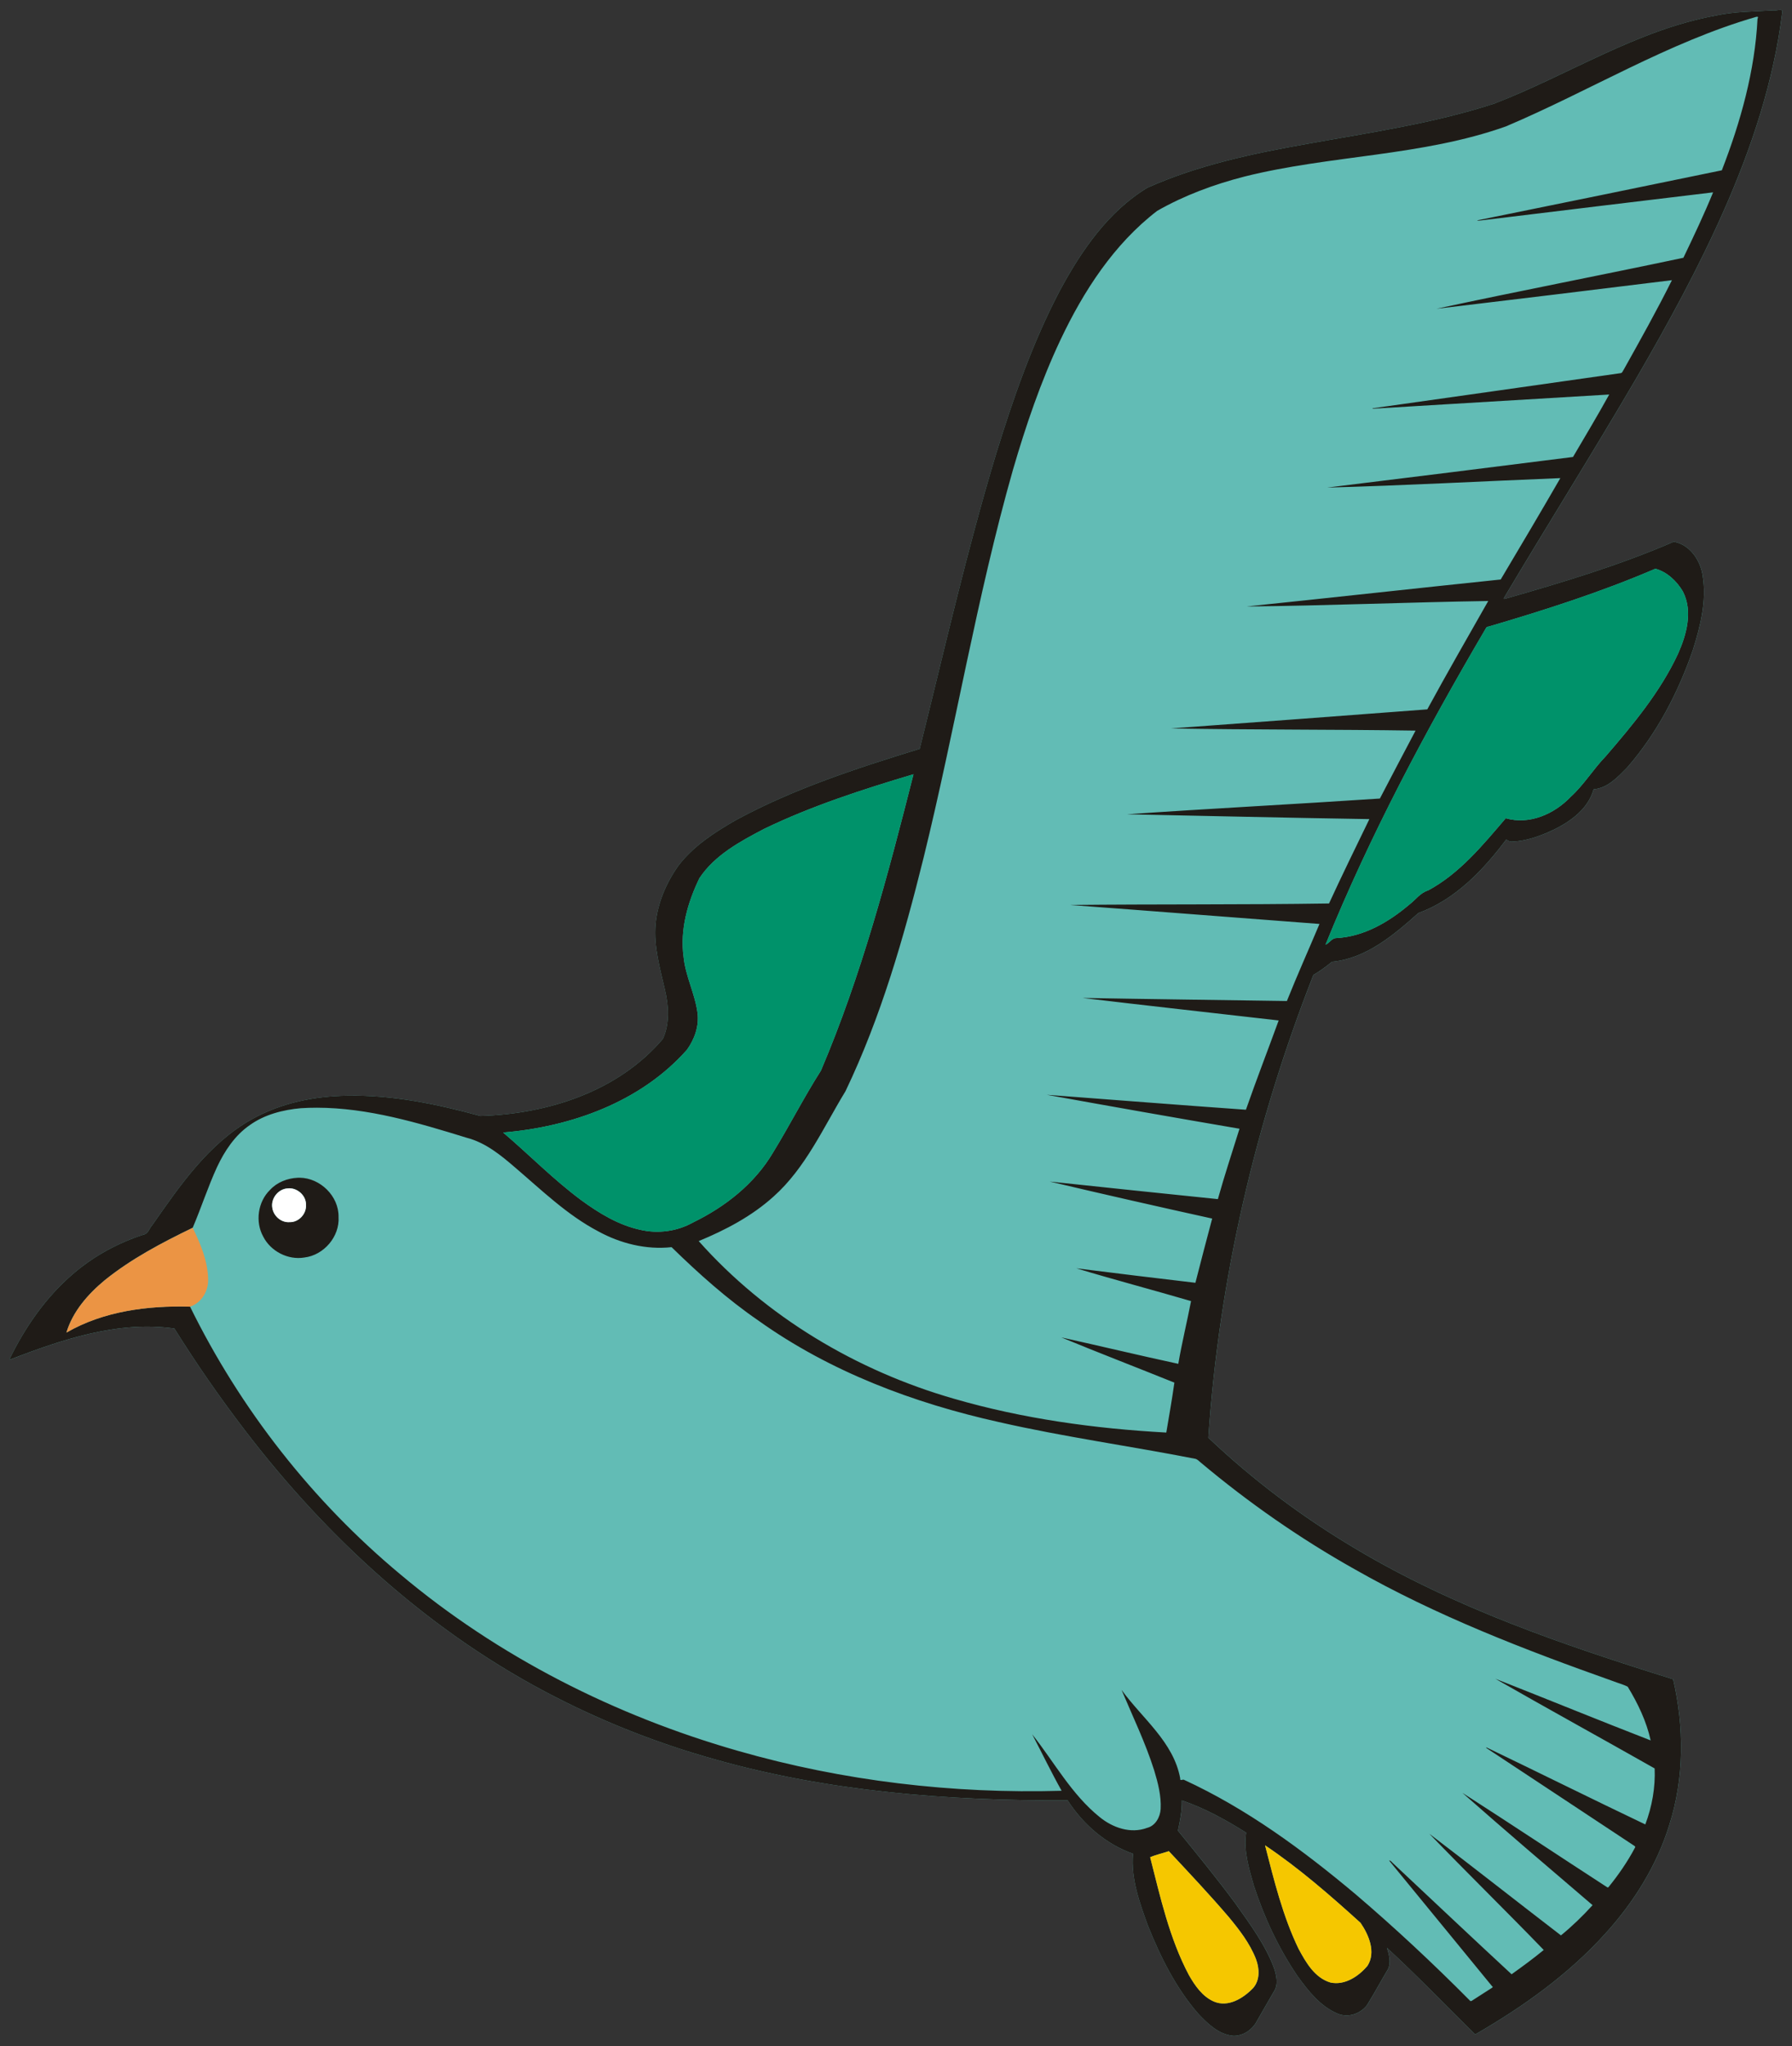
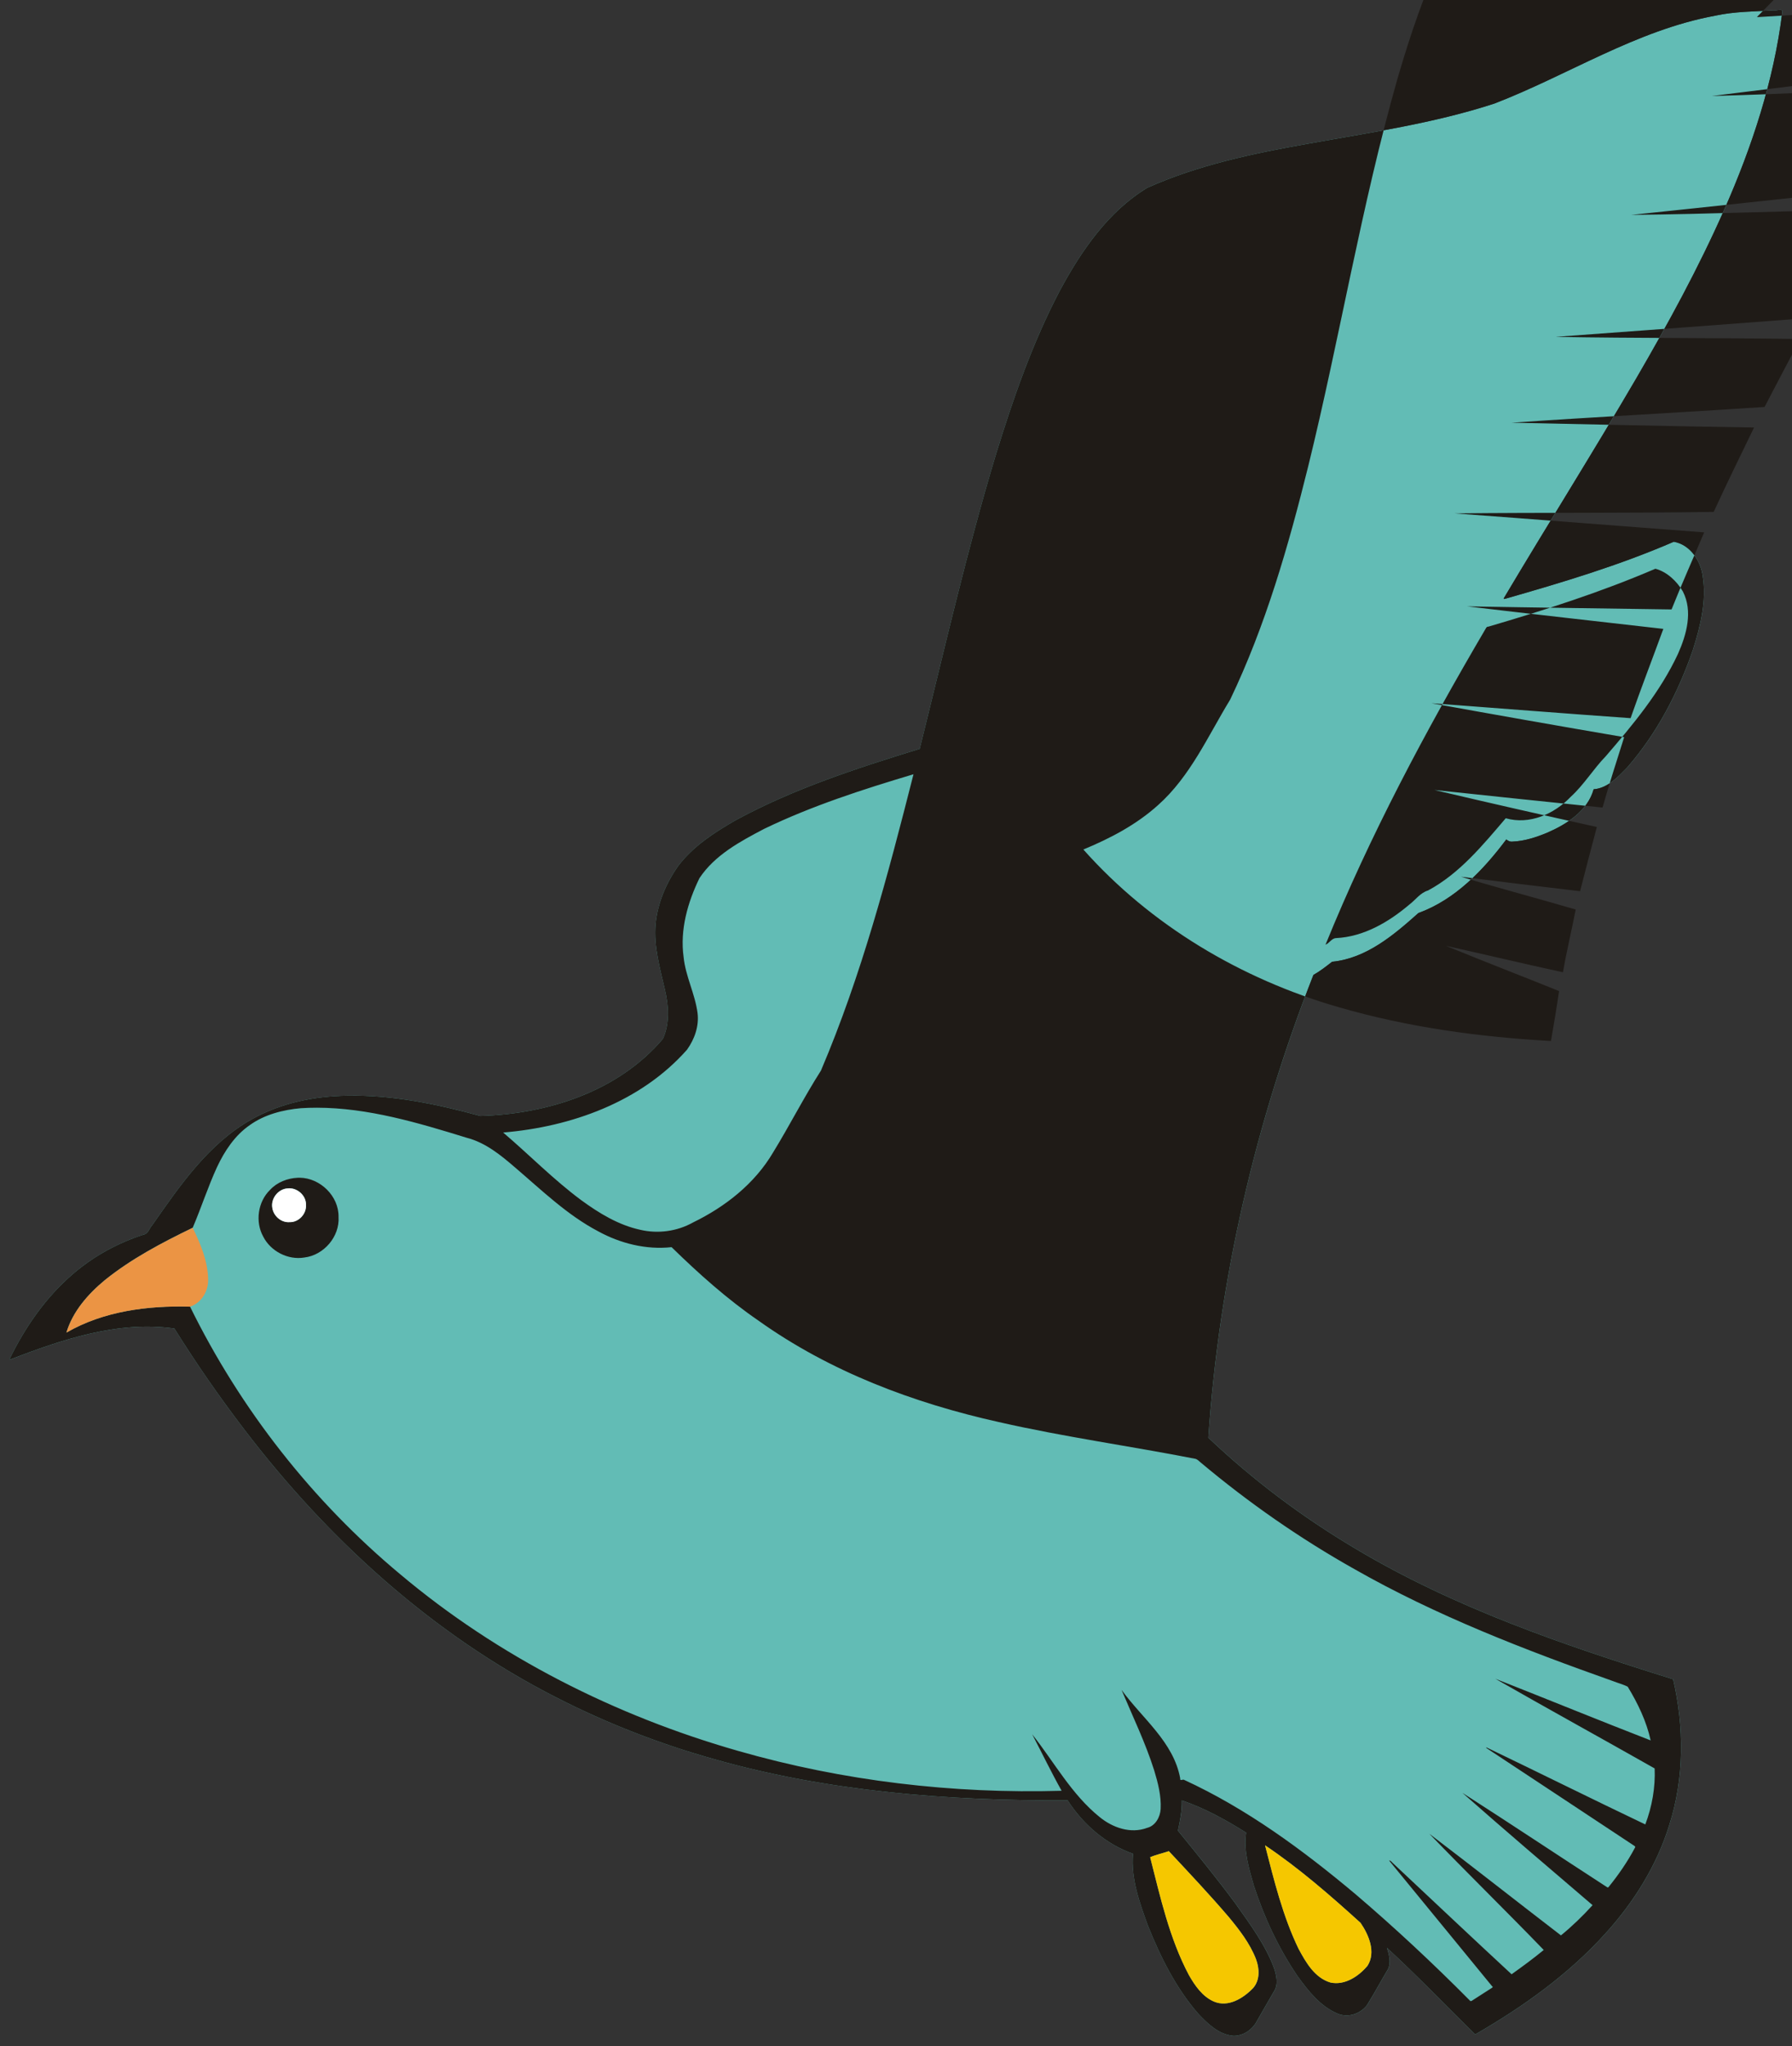
<svg xmlns="http://www.w3.org/2000/svg" id="svg2" height="4646pt" width="4071pt" version="1.1" viewBox="0 0 4071 4646">
  <rect x="0" y="0" width="4071" height="4646" fill="#333333" stroke="none" />
  <g id="g4179" transform="translate(-5600)">
    <g>
      <path id="rect4176" d="m9643.6 22.497c-4.362 0.096-10.141 1.723-13.105 0.953-45.029 2.76-90.479 2.49-134.73 12.3-178.86 33.13-333.08 134.69-500.64 199.34-138.26 45.11-282.71 65.849-425.41 91.589-123.67 21.91-248.11 48.16-363.27 99.72-89.311 54.2-149.94 143.1-198.64 233.36-61.91 117.88-105.86 244.13-144.94 371.07-66.76 220.77-117.69 445.89-173.49 669.53-142.95 44.1-286.68 90.6-418.58 162.4-47.95 27.62-95.939 58.54-129.78 103.22-27.58 39-47.18 84.561-51.6 132.41-4.49 50.53 9.799 99.569 20.979 148.24 8.77 36.72 11.57 77.061-4.4 112.24-101.56 119.71-261.94 170.8-414.7 175.12-97.89-26.72-199.15-47.981-301.31-46.011-75.431 0.85-152.04 16.42-218.19 53.77-98.12 54.97-162.88 150.19-225.87 240.15-6.62 6.98-8.821 19.48-19.531 21.53-58.69 18.9-113.83 49.06-160.6 89.33-62.04 53.22-109.47 121.83-144.93 195.06 119.24-45.7 245.82-89.37 375.33-71.17 49.21 78.65 102.03 155.08 158.41 228.78 189.97 249.23 427.98 465.79 708.43 608.57 113.95 58.42 233.87 105.25 357.12 139.88 261.29 74.59 534.76 95.471 805.34 94.191 35.211 54.53 86.761 99.45 148.47 121.23-5.01 56.29 14.85 110.86 33.79 162.98 28.64 71.54 63.722 141.91 114.57 200.42 21.431 22.62 46.38 46.98 79.03 49.97 23.1 0.93 44.66-14.411 54.73-34.611 12.43-22.14 25.521-43.88 38.01-65.98 10.58-15.86 5.741-36.54 0.261-53.38-20.04-53.43-54.63-99.559-87.2-145.81-41.9-56.75-86.66-111.42-131.09-166.09 4.87-22.54 9.43-45.419 8.82-68.609 51.621 17.41 100.06 44.189 146.09 73.189-6.06 40.48 6.19 80.811 17.259 119.41 23.6 72.87 56.45 143.02 99.58 206.43 24.19 33.39 51.26 68.089 90.17 84.789 23.639 10.49 51.93 1.35 67.379-18.7 16.84-26.78 31.701-54.87 47.961-82.03 7.331-15.41 2.22-32.889-2.3-48.289 68.54 63.05 133.1 130.4 199.45 195.8 1.16 0.47 2.399-0.35 3.539-0.72 107.58-62.24 210.26-135.62 293.77-228.32 64.37-70.97 116.4-154.36 144.72-246.27 33.97-106.47 33.57-222.57 8.57-330.41-248.77-77.52-498.16-162.74-722.85-297.26-119.79-71.18-232-155.28-333.05-251.23 24.22-359.79 106.95-715.23 238.63-1050.8 15.07-8.47 28.91-19.32 42.45-29.93 77.69-7.54 140.21-60.76 196.08-110.62 83.7-30.48 147.37-97.4 199.68-167.15 3.85 3.34 8.7 5.66 14 4.97 27.38-1.09 53.75-9.81 78.9-20.2 44.39-19.24 91.778-49.321 105.53-98.641 31.749-2.47 54.8-27.73 75.831-49 67.74-77.44 116.16-170.42 149.65-267.33 16.96-53.71 31.33-110.6 22.439-167.22-4.6-35.37-28.87-72.149-65.88-78.509-123.83 53.65-253.38 92.46-382.97 129.45-1.39 0.14-4.13 1.229-3.17-1.191 99.34-166.98 202.89-331.46 300.89-499.23 72.59-124.75 141.91-251.65 200.23-383.77 62.77-142.35 112.15-291.8 131.4-446.67 1.308-4.817-0.968-6.155-4.414-6.259-0.278-0.008-0.561-0.009-0.852-0.003z" fill="#62bcb5" />
-       <path id="path4" d="m9644.4 22.5c-4.431-0.134-10.795 1.771-13.956 0.95-45.03 2.76-90.48 2.49-134.73 12.3-178.86 33.13-333.08 134.69-500.64 199.34-138.26 45.11-282.71 65.849-425.41 91.589-123.67 21.91-248.11 48.16-363.27 99.72-89.31 54.2-149.94 143.1-198.64 233.36-61.91 117.88-105.86 244.13-144.94 371.07-66.76 220.77-117.69 445.89-173.49 669.53-142.95 44.1-286.68 90.6-418.58 162.4-47.95 27.62-95.94 58.54-129.78 103.22-27.58 39-47.18 84.561-51.6 132.41-4.49 50.53 9.8 99.569 20.98 148.24 8.77 36.72 11.57 77.061-4.4 112.24-101.56 119.71-261.94 170.8-414.7 175.12-97.89-26.72-199.15-47.981-301.31-46.011-75.43 0.85-152.04 16.42-218.19 53.77-98.12 54.97-162.88 150.19-225.87 240.15-6.62 6.98-8.821 19.48-19.531 21.53-58.69 18.9-113.83 49.06-160.6 89.33-62.04 53.22-109.47 121.83-144.93 195.06 119.24-45.7 245.82-89.37 375.33-71.17 49.21 78.65 102.03 155.08 158.41 228.78 189.97 249.23 427.98 465.79 708.43 608.57 113.95 58.42 233.87 105.25 357.12 139.88 261.29 74.59 534.76 95.471 805.34 94.191 35.21 54.53 86.76 99.45 148.47 121.23-5.01 56.29 14.851 110.86 33.791 162.98 28.64 71.54 63.72 141.91 114.57 200.42 21.43 22.62 46.38 46.98 79.03 49.97 23.1 0.93 44.66-14.411 54.73-34.611 12.43-22.14 25.519-43.88 38.009-65.98 10.58-15.86 5.741-36.54 0.261-53.38-20.04-53.43-54.63-99.559-87.2-145.81-41.9-56.75-86.661-111.42-131.09-166.09 4.87-22.54 9.43-45.419 8.82-68.609 51.62 17.41 100.06 44.189 146.09 73.189-6.06 40.48 6.189 80.811 17.259 119.41 23.6 72.87 56.45 143.02 99.58 206.43 24.19 33.39 51.26 68.089 90.17 84.789 23.64 10.49 51.93 1.35 67.38-18.7 16.84-26.78 31.701-54.87 47.961-82.03 7.33-15.41 2.22-32.889-2.3-48.289 68.54 63.05 133.1 130.4 199.45 195.8 1.16 0.47 2.399-0.35 3.539-0.72 107.58-62.24 210.26-135.62 293.77-228.32 64.37-70.97 116.4-154.36 144.72-246.27 33.97-106.47 33.57-222.57 8.57-330.41-248.77-77.52-498.16-162.74-722.85-297.26-119.79-71.18-232-155.28-333.05-251.23 24.22-359.79 106.95-715.23 238.63-1050.8 15.07-8.47 28.91-19.32 42.45-29.93 77.69-7.54 140.21-60.76 196.08-110.62 83.7-30.48 147.37-97.4 199.68-167.15 3.85 3.34 8.7 5.66 14 4.97 27.38-1.09 53.75-9.81 78.9-20.2 44.39-19.24 91.78-49.321 105.53-98.641 31.75-2.47 54.801-27.73 75.831-49 67.74-77.44 116.16-170.42 149.65-267.33 16.96-53.71 31.329-110.6 22.439-167.22-4.6-35.37-28.87-72.149-65.88-78.509-123.83 53.65-253.38 92.46-382.97 129.45-1.39 0.14-4.13 1.229-3.17-1.191 99.34-166.98 202.89-331.46 300.89-499.23 72.59-124.75 141.91-251.65 200.23-383.77 62.77-142.35 112.15-291.8 131.4-446.67 1.308-4.817-0.968-6.155-4.414-6.259zm-52.478 15.519c1.709-0.069 2.768 0.651 0.753 4.631-5.95 118.41-38.39 234.02-81.07 344.05-183.61 38.05-367.44 75.35-551.2 112.78-9.74 1.01-1.141 1.991 2.209 1.261 176.38-21.32 352.72-43.02 529.14-63.97-20.59 50.34-43.951 99.56-67.461 148.55-186.55 39.57-375.74 75.91-561.17 115.85 178.39-21.39 356.81-42.831 535.1-64.961-34.35 68.92-72.041 136.15-109.61 203.36-2.13 2.84-3.129 7.66-7.359 7.8-187.74 26.54-375.41 53.55-563.19 79.8l0.141 0.909c179.18-10.69 358.38-21.689 537.57-32.259-26.41 47.76-54.58 94.73-82.27 141.83-186.04 23.66-372.27 46.62-558.44 69.5 174.83-4.61 353.4-14.46 529.68-21.5-44.42 76.98-90.01 153.79-135.5 230.23-192.43 19.98-384.73 41.401-577.16 61.241 180.72-1.73 367.3-9.65 548.86-12.43-46.44 81.78-93.53 163.4-138.48 246.08-194.09 14.66-388.24 29.259-582.38 43.309 183.12 3.26 370.91 2.081 555.76 4.911-27.16 51.32-54.229 102.75-81.059 154.24-190.56 12.75-385.2 22.7-574.65 35.75 183.62 3.75 367.15 8.101 550.77 10.961-30.82 63.6-62.12 127.28-91.68 191.59-195.66 3-393.84 1.3-588.29 3.37 188.87 13.94 377.75 28.89 566.63 43.1-24.37 57.91-50.579 116.25-74.059 175.01-154.85-2.35-309.65-4.219-464.45-6.989 146.99 17.57 297.45 34.04 445.79 51.12-24.56 67.4-50.699 134.83-74.409 202.73-150.78-10.63-301.55-22.66-452.29-33.93 144.41 26.11 291.93 52.16 437.71 77.05-16.52 53.21-34.17 106.13-49.13 159.85-127.31-13-254.63-26.351-381.9-39.881 122.18 28.83 245.93 56.901 368.97 84.041-13.11 48.39-25.64 97.74-38.1 145.82-90.15-10.59-180.43-21.531-270.54-32.891 85.26 25.76 174.12 49.12 260.6 74.47-9.17 47.51-20.761 94.69-28.961 142.45-88.7-19.13-177.1-40.409-265.75-60.009 84.89 34.97 171.42 68.239 256.86 102.67-5.32 37.8-11.951 75.7-18.361 113.4-162.83-8.95-325.71-31.289-482.6-76.869-220.96-63.49-426.7-185.83-579.67-357.93 61.02-25.19 120.55-56.459 169.86-100.96 73.3-65.34 113.33-157.05 163.63-239.38 80.68-168.43 132.43-348.94 177.29-529.7 72.06-292.66 120.44-590.89 203.03-880.97 29.31-100.6 63.199-200.19 107.91-295.09 52.44-110.9 121.49-217.7 219.82-293.21 61.86-35.31 129.28-60.14 198.15-77.83 195.85-49.1 402.6-45.85 594.08-113.93 190.42-80.54 368.65-191.01 568.37-248.67 0.819-0.125 1.731-0.32 2.508-0.352zm-231.3 1253.4c26.25 6.97 48.69 28.2 62.45 51.58 23.19 45.3 8.349 97.959-11.141 141.84-40.3 86.41-102.05 160.39-163.86 232.14-28.4 29.21-49.47 64.74-79.73 92.27-37.34 39.16-93.64 64.17-147.65 48.75-52.13 60.93-104.79 125.51-176.58 164.02-17.91 5.33-28.39 21.5-42.75 32.25-46.82 39.64-103.45 72.829-166.13 75.859-10.19 0.41-15.059 11.541-24.009 14.991 100.88-248.24 227.34-485.17 362.93-715.99 1.67-2.65 2.83-6.53 6.98-6.18 128.47-37.73 256.36-78.57 379.49-131.53zm-1685.4 466.75c-57.79 227.68-117.93 456.15-210.2 672.74-38.65 60.64-71.26 124.89-108.87 186.15-41.89 70.97-108.75 123.31-182.07 158.92-35.96 20.14-79.5 25.91-119.55 16.52-49.44-10.71-93.48-37.63-133.88-67.1-63.06-46.67-118-103-177.6-153.78 154.34-12.83 312.75-69.361 417.64-188.04 17.11-23.92 27.62-53.391 23.98-83.091-5.59-43.63-27.34-83.469-31.7-127.42-8.51-61.82 9.14-123.92 36.05-179.12 34.94-52.57 92.59-83.38 147.1-111.95 108.35-52.29 223.26-89.28 338.3-123.65l0.8-0.18zm-1355.5 757.1c116.35 0.092 230.16 34.215 340.67 68.281 42.76 11.01 77.44 39.589 110.2 67.809 60.16 51.31 117.77 107.49 188.38 144.6 50.55 27.64 109.05 42.25 166.7 35.95 61.58 60.14 126.29 118.02 197.47 166.89 162.33 115.79 352.19 187.12 545.78 230.23 147.41 33.67 297.36 54.28 445.68 83.3 5.48 0.85 9.139 5.42 13.289 8.75 108.64 91.09 225.44 172.48 349.08 241.89 186.21 106.06 386.84 183.25 588.34 254.66 10.74 4.32 22.24 6.991 32.53 12.441 22.97 37.84 42.551 78.409 52.061 121.86-117.88-45.68-235.12-93.699-352.85-140.01 119.69 68.56 241.57 135.42 361.92 203.63 1.83 43.23-5.94 86.78-21.2 127.17-120.23-57.26-239.91-116.82-360.1-174.52-1.94-1.18-1.679 0.65-0.309 1.42 111.7 73.54 223.06 147.6 334.72 221.21 1.44 0.98 3.79 2.389 2.3 4.459-16.88 31.94-37.5 61.821-60.28 89.841-0.77 0.77-1.651 0.929-2.631 0.459-109.97-71.27-219.1-143.99-329.37-214.72 97.58 86.01 196.87 170.6 295.87 255.16-22.23 24.5-46.36 47.81-71.85 68.65-99.83-76.66-198.87-154.67-298.99-230.83 85.69 88.82 174.12 175.2 259.9 263.96-23.59 19.35-48.191 37.461-73.041 55.141-90.72-83.9-180.51-168.81-270.69-253.29-0.7-1.49-8.871-8.33-6.461-3.6 77.8 94.58 155.19 189.53 232.92 284.18 2.6 1.12 0.611 3.021-0.709 3.731-15.14 9.5-29.99 19.47-45.12 28.98-1.56 1.12-4.16 1.45-5.1-0.7-83.14-83.74-169.38-164.36-259.21-240.93-119.87-100.57-247.39-194.38-390.07-260.04-3.24-1.31-9.42 3.951-8.42-3.359-15.19-82.78-86.68-136.31-133.25-200.74 25.44 60.51 54.31 119.95 74.15 182.73 8.62 28.39 16.24 57.79 14.73 87.7-1.13 18.53-11.9 38.35-31.07 42.98-37.26 13.9-78.21-0.55-107.63-24.7-63.7-51.27-103.21-124.78-153.17-187.87 22.31 42.66 43.421 86.41 66.891 128.28-247.46 7.14-496.44-22.13-734.67-90.48-279.49-79.81-544.96-213.7-767.87-401.12-199.4-166.11-363.04-374.82-477.51-607.75-96.17-2.7-196.29 10.07-280.86 58.87 14.54-48.21 49.011-87.361 87.091-118.94 60.61-48.87 130.05-85.21 199.81-119.05 19.43-45.53 34.58-92.831 55.3-137.84 17.17-36.53 40.39-71.7 74.02-94.98 33.86-24.33 75.431-34.929 116.44-38.639 12.09-0.756 24.153-1.111 36.189-1.102zm-38.927 158.97c-1.501-0.016-3.005 0.011-4.513 0.081-23.2 1.09-46.63 10.019-62.57 27.309-27.89 26.88-34.43 72.53-15.72 106.33 16.98 33.4 56.351 53.721 93.441 47.461 44.27-5.23 80.649-47.621 77.659-92.381 0.727-47.149-41.774-88.31-88.297-88.8zm-23.248 23.928c19.732 0.08 38.475 17.703 37.556 37.972 1.36 20.26-16.73 39.59-37.15 38.87-19.18 1.62-36.881-14.08-39.431-32.8-3.47-21.06 13.68-42.71 35.07-43.82 1.319-0.155 2.639-0.227 3.955-0.222zm2216.4 1492c77.36 51.88 147.9 113.56 216.93 175.99 18.63 27.26 35.51 66.411 15.82 97.461-20.08 24-51.61 45.059-84.22 38.039-35.91-10.74-55.78-45.689-72.45-76.659-35.93-74.38-55.59-155.21-76.08-234.83zm-218.6 13.25c45 48.18 92.36 98.319 135.95 149.32 24.14 29.14 47.88 59.651 61.8 95.211 8.23 21.48 9.739 48.3-6.541 66.53-22.26 23.03-56.43 44.41-89.25 30.23-25.93-11.5-42.59-35.93-56.25-59.73-44.35-83.47-64.931-176.9-88.141-267.8 13.6-5.9 28.371-8.939 42.431-13.759z" fill="#1f1b17" />
-       <path id="path8" d="m9360.6 1291.4c-123.13 52.96-251.02 93.8-379.49 131.53-4.15-0.35-5.31 3.53-6.98 6.18-135.59 230.82-262.05 467.75-362.93 715.99 8.95-3.45 13.819-14.581 24.009-14.991 62.68-3.03 119.31-36.219 166.13-75.859 14.36-10.75 24.84-26.92 42.75-32.25 71.79-38.51 124.45-103.09 176.58-164.02 54.01 15.42 110.31-9.59 147.65-48.75 30.26-27.53 51.33-63.06 79.73-92.27 61.81-71.75 123.56-145.73 163.86-232.14 19.49-43.88 34.331-96.539 11.141-141.84-13.76-23.38-36.2-44.61-62.45-51.58zm-1685.4 466.75-0.8 0.18c-115.04 34.37-229.95 71.36-338.3 123.65-54.51 28.57-112.16 59.38-147.1 111.95-26.91 55.2-44.56 117.3-36.05 179.12 4.36 43.95 26.11 83.789 31.7 127.42 3.64 29.7-6.87 59.171-23.98 83.091-104.89 118.68-263.3 175.21-417.64 188.04 59.6 50.78 114.54 107.11 177.6 153.78 40.4 29.47 84.44 56.39 133.88 67.1 40.05 9.39 83.59 3.62 119.55-16.52 73.32-35.61 140.18-87.95 182.07-158.92 37.61-61.26 70.22-125.51 108.87-186.15 92.27-216.59 152.41-445.06 210.2-672.74z" fill="#00926a" />
+       <path id="path4" d="m9644.4 22.5c-4.431-0.134-10.795 1.771-13.956 0.95-45.03 2.76-90.48 2.49-134.73 12.3-178.86 33.13-333.08 134.69-500.64 199.34-138.26 45.11-282.71 65.849-425.41 91.589-123.67 21.91-248.11 48.16-363.27 99.72-89.31 54.2-149.94 143.1-198.64 233.36-61.91 117.88-105.86 244.13-144.94 371.07-66.76 220.77-117.69 445.89-173.49 669.53-142.95 44.1-286.68 90.6-418.58 162.4-47.95 27.62-95.94 58.54-129.78 103.22-27.58 39-47.18 84.561-51.6 132.41-4.49 50.53 9.8 99.569 20.98 148.24 8.77 36.72 11.57 77.061-4.4 112.24-101.56 119.71-261.94 170.8-414.7 175.12-97.89-26.72-199.15-47.981-301.31-46.011-75.43 0.85-152.04 16.42-218.19 53.77-98.12 54.97-162.88 150.19-225.87 240.15-6.62 6.98-8.821 19.48-19.531 21.53-58.69 18.9-113.83 49.06-160.6 89.33-62.04 53.22-109.47 121.83-144.93 195.06 119.24-45.7 245.82-89.37 375.33-71.17 49.21 78.65 102.03 155.08 158.41 228.78 189.97 249.23 427.98 465.79 708.43 608.57 113.95 58.42 233.87 105.25 357.12 139.88 261.29 74.59 534.76 95.471 805.34 94.191 35.21 54.53 86.76 99.45 148.47 121.23-5.01 56.29 14.851 110.86 33.791 162.98 28.64 71.54 63.72 141.91 114.57 200.42 21.43 22.62 46.38 46.98 79.03 49.97 23.1 0.93 44.66-14.411 54.73-34.611 12.43-22.14 25.519-43.88 38.009-65.98 10.58-15.86 5.741-36.54 0.261-53.38-20.04-53.43-54.63-99.559-87.2-145.81-41.9-56.75-86.661-111.42-131.09-166.09 4.87-22.54 9.43-45.419 8.82-68.609 51.62 17.41 100.06 44.189 146.09 73.189-6.06 40.48 6.189 80.811 17.259 119.41 23.6 72.87 56.45 143.02 99.58 206.43 24.19 33.39 51.26 68.089 90.17 84.789 23.64 10.49 51.93 1.35 67.38-18.7 16.84-26.78 31.701-54.87 47.961-82.03 7.33-15.41 2.22-32.889-2.3-48.289 68.54 63.05 133.1 130.4 199.45 195.8 1.16 0.47 2.399-0.35 3.539-0.72 107.58-62.24 210.26-135.62 293.77-228.32 64.37-70.97 116.4-154.36 144.72-246.27 33.97-106.47 33.57-222.57 8.57-330.41-248.77-77.52-498.16-162.74-722.85-297.26-119.79-71.18-232-155.28-333.05-251.23 24.22-359.79 106.95-715.23 238.63-1050.8 15.07-8.47 28.91-19.32 42.45-29.93 77.69-7.54 140.21-60.76 196.08-110.62 83.7-30.48 147.37-97.4 199.68-167.15 3.85 3.34 8.7 5.66 14 4.97 27.38-1.09 53.75-9.81 78.9-20.2 44.39-19.24 91.78-49.321 105.53-98.641 31.75-2.47 54.801-27.73 75.831-49 67.74-77.44 116.16-170.42 149.65-267.33 16.96-53.71 31.329-110.6 22.439-167.22-4.6-35.37-28.87-72.149-65.88-78.509-123.83 53.65-253.38 92.46-382.97 129.45-1.39 0.14-4.13 1.229-3.17-1.191 99.34-166.98 202.89-331.46 300.89-499.23 72.59-124.75 141.91-251.65 200.23-383.77 62.77-142.35 112.15-291.8 131.4-446.67 1.308-4.817-0.968-6.155-4.414-6.259zm-52.478 15.519l0.141 0.909c179.18-10.69 358.38-21.689 537.57-32.259-26.41 47.76-54.58 94.73-82.27 141.83-186.04 23.66-372.27 46.62-558.44 69.5 174.83-4.61 353.4-14.46 529.68-21.5-44.42 76.98-90.01 153.79-135.5 230.23-192.43 19.98-384.73 41.401-577.16 61.241 180.72-1.73 367.3-9.65 548.86-12.43-46.44 81.78-93.53 163.4-138.48 246.08-194.09 14.66-388.24 29.259-582.38 43.309 183.12 3.26 370.91 2.081 555.76 4.911-27.16 51.32-54.229 102.75-81.059 154.24-190.56 12.75-385.2 22.7-574.65 35.75 183.62 3.75 367.15 8.101 550.77 10.961-30.82 63.6-62.12 127.28-91.68 191.59-195.66 3-393.84 1.3-588.29 3.37 188.87 13.94 377.75 28.89 566.63 43.1-24.37 57.91-50.579 116.25-74.059 175.01-154.85-2.35-309.65-4.219-464.45-6.989 146.99 17.57 297.45 34.04 445.79 51.12-24.56 67.4-50.699 134.83-74.409 202.73-150.78-10.63-301.55-22.66-452.29-33.93 144.41 26.11 291.93 52.16 437.71 77.05-16.52 53.21-34.17 106.13-49.13 159.85-127.31-13-254.63-26.351-381.9-39.881 122.18 28.83 245.93 56.901 368.97 84.041-13.11 48.39-25.64 97.74-38.1 145.82-90.15-10.59-180.43-21.531-270.54-32.891 85.26 25.76 174.12 49.12 260.6 74.47-9.17 47.51-20.761 94.69-28.961 142.45-88.7-19.13-177.1-40.409-265.75-60.009 84.89 34.97 171.42 68.239 256.86 102.67-5.32 37.8-11.951 75.7-18.361 113.4-162.83-8.95-325.71-31.289-482.6-76.869-220.96-63.49-426.7-185.83-579.67-357.93 61.02-25.19 120.55-56.459 169.86-100.96 73.3-65.34 113.33-157.05 163.63-239.38 80.68-168.43 132.43-348.94 177.29-529.7 72.06-292.66 120.44-590.89 203.03-880.97 29.31-100.6 63.199-200.19 107.91-295.09 52.44-110.9 121.49-217.7 219.82-293.21 61.86-35.31 129.28-60.14 198.15-77.83 195.85-49.1 402.6-45.85 594.08-113.93 190.42-80.54 368.65-191.01 568.37-248.67 0.819-0.125 1.731-0.32 2.508-0.352zm-231.3 1253.4c26.25 6.97 48.69 28.2 62.45 51.58 23.19 45.3 8.349 97.959-11.141 141.84-40.3 86.41-102.05 160.39-163.86 232.14-28.4 29.21-49.47 64.74-79.73 92.27-37.34 39.16-93.64 64.17-147.65 48.75-52.13 60.93-104.79 125.51-176.58 164.02-17.91 5.33-28.39 21.5-42.75 32.25-46.82 39.64-103.45 72.829-166.13 75.859-10.19 0.41-15.059 11.541-24.009 14.991 100.88-248.24 227.34-485.17 362.93-715.99 1.67-2.65 2.83-6.53 6.98-6.18 128.47-37.73 256.36-78.57 379.49-131.53zm-1685.4 466.75c-57.79 227.68-117.93 456.15-210.2 672.74-38.65 60.64-71.26 124.89-108.87 186.15-41.89 70.97-108.75 123.31-182.07 158.92-35.96 20.14-79.5 25.91-119.55 16.52-49.44-10.71-93.48-37.63-133.88-67.1-63.06-46.67-118-103-177.6-153.78 154.34-12.83 312.75-69.361 417.64-188.04 17.11-23.92 27.62-53.391 23.98-83.091-5.59-43.63-27.34-83.469-31.7-127.42-8.51-61.82 9.14-123.92 36.05-179.12 34.94-52.57 92.59-83.38 147.1-111.95 108.35-52.29 223.26-89.28 338.3-123.65l0.8-0.18zm-1355.5 757.1c116.35 0.092 230.16 34.215 340.67 68.281 42.76 11.01 77.44 39.589 110.2 67.809 60.16 51.31 117.77 107.49 188.38 144.6 50.55 27.64 109.05 42.25 166.7 35.95 61.58 60.14 126.29 118.02 197.47 166.89 162.33 115.79 352.19 187.12 545.78 230.23 147.41 33.67 297.36 54.28 445.68 83.3 5.48 0.85 9.139 5.42 13.289 8.75 108.64 91.09 225.44 172.48 349.08 241.89 186.21 106.06 386.84 183.25 588.34 254.66 10.74 4.32 22.24 6.991 32.53 12.441 22.97 37.84 42.551 78.409 52.061 121.86-117.88-45.68-235.12-93.699-352.85-140.01 119.69 68.56 241.57 135.42 361.92 203.63 1.83 43.23-5.94 86.78-21.2 127.17-120.23-57.26-239.91-116.82-360.1-174.52-1.94-1.18-1.679 0.65-0.309 1.42 111.7 73.54 223.06 147.6 334.72 221.21 1.44 0.98 3.79 2.389 2.3 4.459-16.88 31.94-37.5 61.821-60.28 89.841-0.77 0.77-1.651 0.929-2.631 0.459-109.97-71.27-219.1-143.99-329.37-214.72 97.58 86.01 196.87 170.6 295.87 255.16-22.23 24.5-46.36 47.81-71.85 68.65-99.83-76.66-198.87-154.67-298.99-230.83 85.69 88.82 174.12 175.2 259.9 263.96-23.59 19.35-48.191 37.461-73.041 55.141-90.72-83.9-180.51-168.81-270.69-253.29-0.7-1.49-8.871-8.33-6.461-3.6 77.8 94.58 155.19 189.53 232.92 284.18 2.6 1.12 0.611 3.021-0.709 3.731-15.14 9.5-29.99 19.47-45.12 28.98-1.56 1.12-4.16 1.45-5.1-0.7-83.14-83.74-169.38-164.36-259.21-240.93-119.87-100.57-247.39-194.38-390.07-260.04-3.24-1.31-9.42 3.951-8.42-3.359-15.19-82.78-86.68-136.31-133.25-200.74 25.44 60.51 54.31 119.95 74.15 182.73 8.62 28.39 16.24 57.79 14.73 87.7-1.13 18.53-11.9 38.35-31.07 42.98-37.26 13.9-78.21-0.55-107.63-24.7-63.7-51.27-103.21-124.78-153.17-187.87 22.31 42.66 43.421 86.41 66.891 128.28-247.46 7.14-496.44-22.13-734.67-90.48-279.49-79.81-544.96-213.7-767.87-401.12-199.4-166.11-363.04-374.82-477.51-607.75-96.17-2.7-196.29 10.07-280.86 58.87 14.54-48.21 49.011-87.361 87.091-118.94 60.61-48.87 130.05-85.21 199.81-119.05 19.43-45.53 34.58-92.831 55.3-137.84 17.17-36.53 40.39-71.7 74.02-94.98 33.86-24.33 75.431-34.929 116.44-38.639 12.09-0.756 24.153-1.111 36.189-1.102zm-38.927 158.97c-1.501-0.016-3.005 0.011-4.513 0.081-23.2 1.09-46.63 10.019-62.57 27.309-27.89 26.88-34.43 72.53-15.72 106.33 16.98 33.4 56.351 53.721 93.441 47.461 44.27-5.23 80.649-47.621 77.659-92.381 0.727-47.149-41.774-88.31-88.297-88.8zm-23.248 23.928c19.732 0.08 38.475 17.703 37.556 37.972 1.36 20.26-16.73 39.59-37.15 38.87-19.18 1.62-36.881-14.08-39.431-32.8-3.47-21.06 13.68-42.71 35.07-43.82 1.319-0.155 2.639-0.227 3.955-0.222zm2216.4 1492c77.36 51.88 147.9 113.56 216.93 175.99 18.63 27.26 35.51 66.411 15.82 97.461-20.08 24-51.61 45.059-84.22 38.039-35.91-10.74-55.78-45.689-72.45-76.659-35.93-74.38-55.59-155.21-76.08-234.83zm-218.6 13.25c45 48.18 92.36 98.319 135.95 149.32 24.14 29.14 47.88 59.651 61.8 95.211 8.23 21.48 9.739 48.3-6.541 66.53-22.26 23.03-56.43 44.41-89.25 30.23-25.93-11.5-42.59-35.93-56.25-59.73-44.35-83.47-64.931-176.9-88.141-267.8 13.6-5.9 28.371-8.939 42.431-13.759z" fill="#1f1b17" />
    </g>
    <path id="path16" d="m6253.6 2698.5c21.1-2.48 42.49 16.13 41.51 37.75 1.36 20.26-16.73 39.59-37.15 38.87-19.18 1.62-36.88-14.08-39.43-32.8-3.47-21.06 13.68-42.71 35.07-43.82z" fill="#fff" />
    <path id="path18" d="m5838 2907c60.61-48.87 130.05-85.21 199.81-119.05 17.7 36.56 34.41 75.64 35 116.85 0.91 26.92-15 53.45-41.04 62.27-96.17-2.7-196.29 10.07-280.86 58.87 14.54-48.21 49.01-87.36 87.09-118.94z" fill="#eb9444" />
    <path id="path20" d="m8473.9 4190.2c20.49 79.62 40.15 160.45 76.08 234.83 16.67 30.97 36.54 65.919 72.45 76.659 32.61 7.02 64.14-14.039 84.22-38.039 19.69-31.05 2.81-70.201-15.82-97.461-69.03-62.43-139.57-124.11-216.93-175.99zm-218.6 13.25c-14.06 4.82-28.831 7.859-42.431 13.759 23.21 90.9 43.791 184.33 88.141 267.8 13.66 23.8 30.32 48.23 56.25 59.73 32.82 14.18 66.99-7.2 89.25-30.23 16.28-18.23 14.771-45.05 6.541-66.53-13.92-35.56-37.66-66.071-61.8-95.211-43.59-51-90.95-101.14-135.95-149.32z" fill="#f5c700" />
  </g>
</svg>